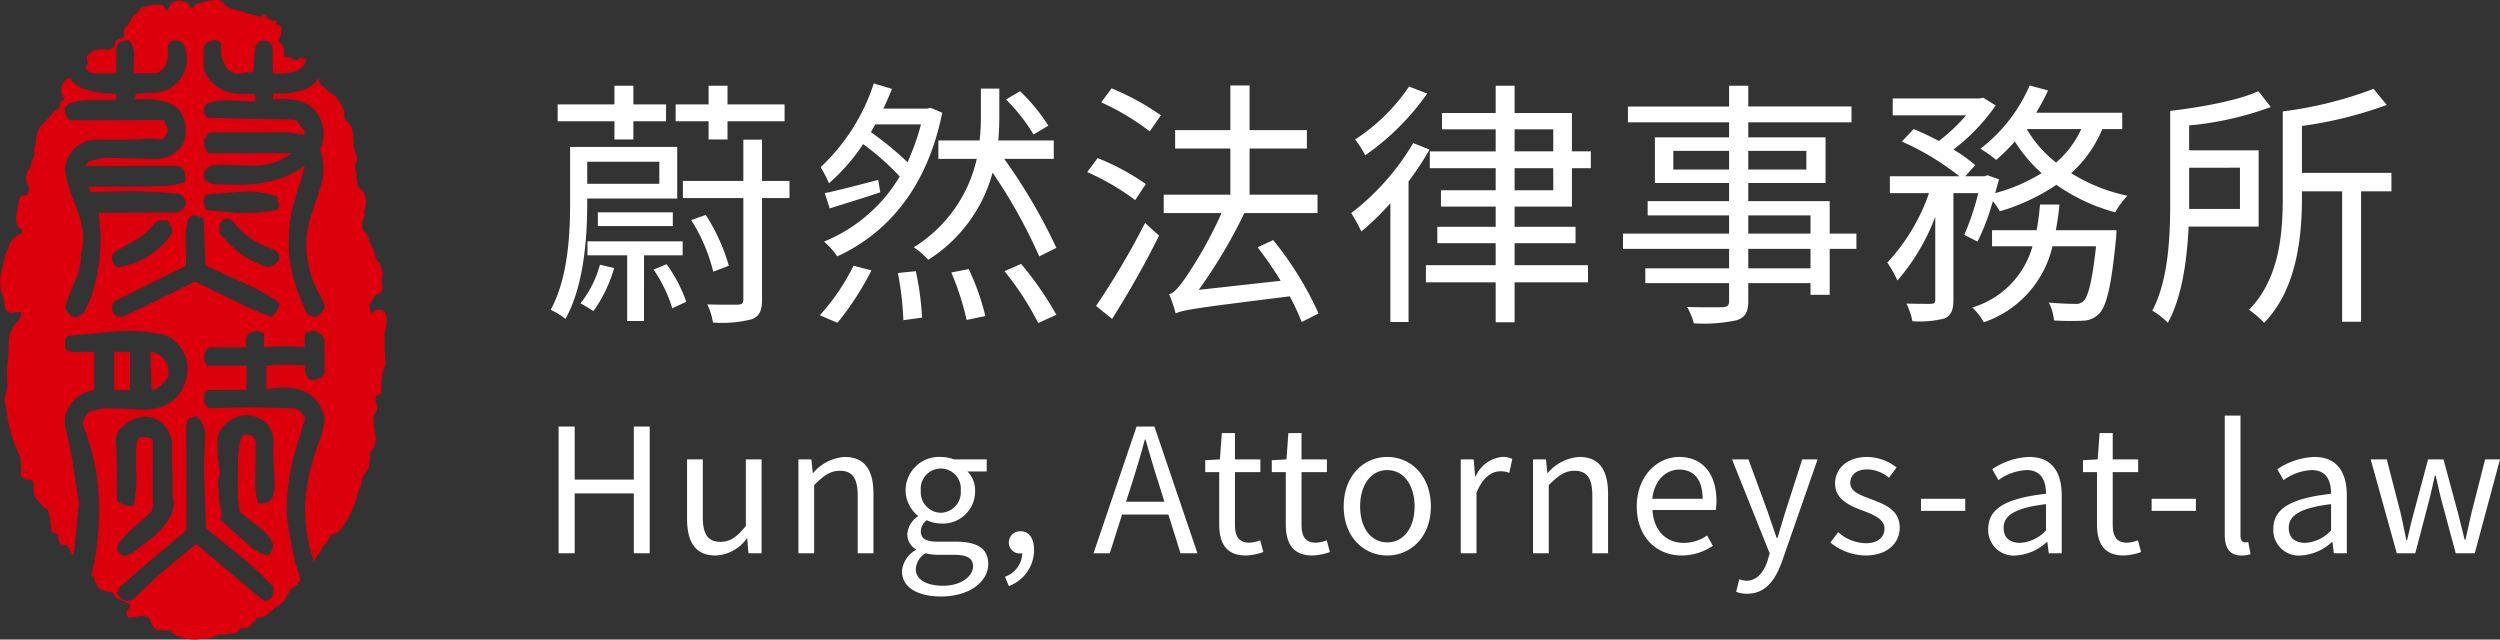
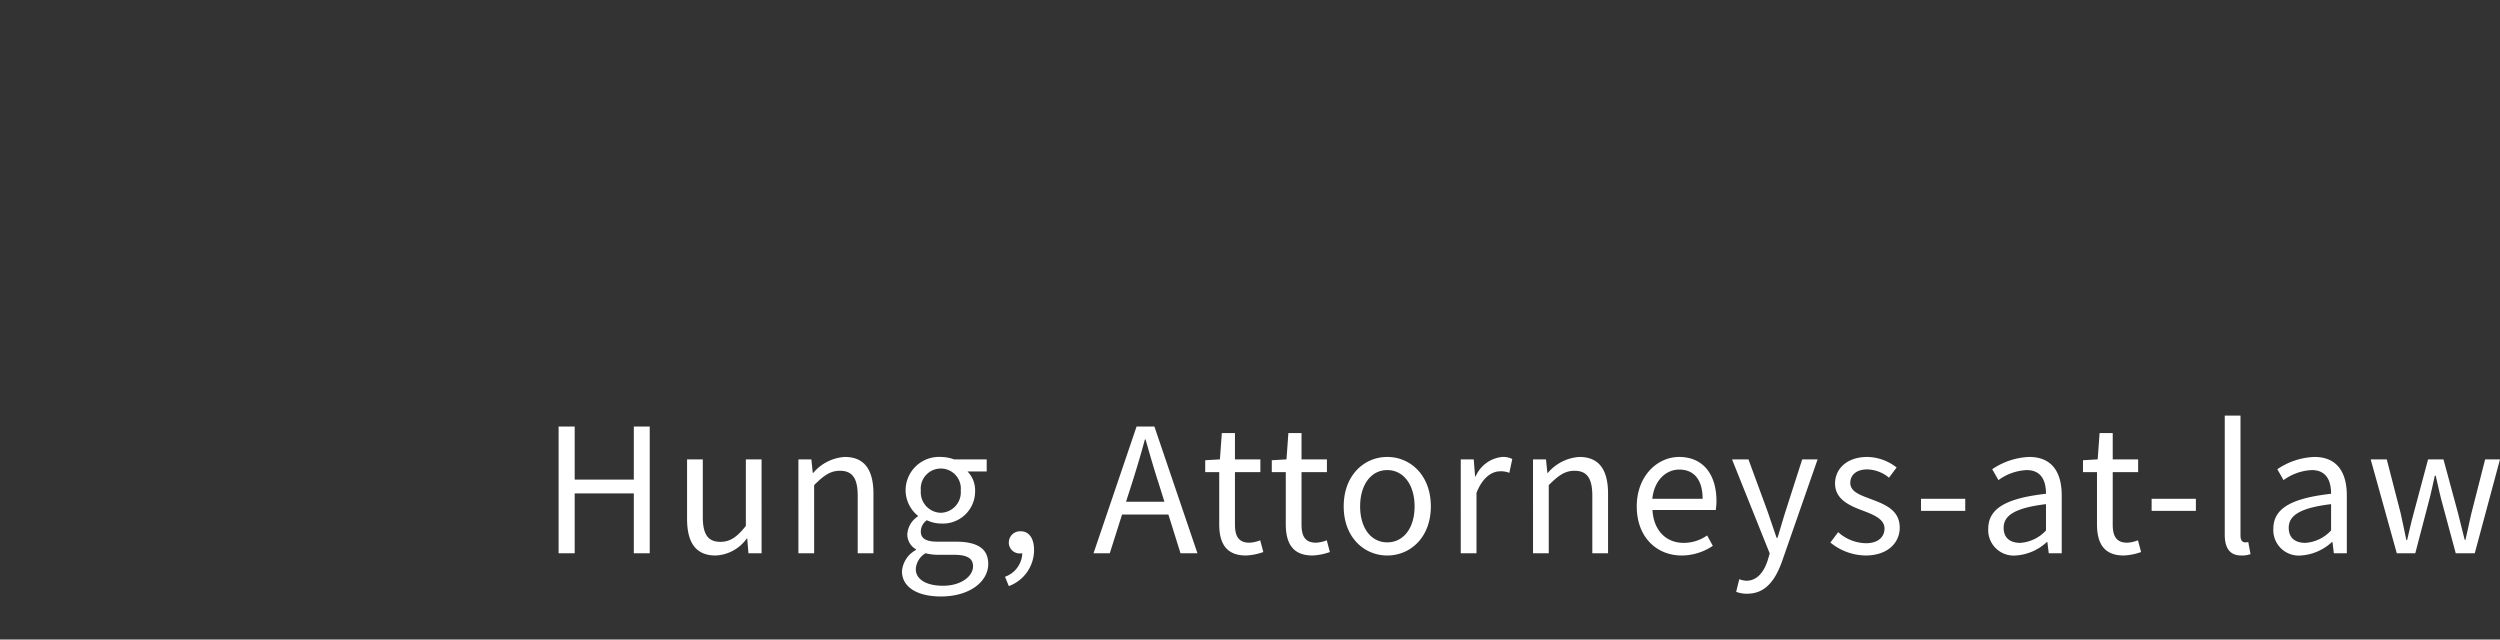
<svg xmlns="http://www.w3.org/2000/svg" width="289.2" height="73.978" viewBox="0 0 289.2 73.978">
  <rect x="0" y="0" width="289.2" height="73.978" fill="#333333" stroke="none" />
  <defs>
    <clipPath id="clip-path">
-       <rect id="Rectangle_3" data-name="Rectangle 3" width="44.727" height="73.978" fill="none" />
-     </clipPath>
+       </clipPath>
  </defs>
  <g id="Group_74" data-name="Group 74" transform="translate(-326.38 -394)">
    <g id="Group_5" data-name="Group 5" transform="translate(326.38 394)">
      <g id="Group_1" data-name="Group 1" clip-path="url(#clip-path)">
-         <path id="Path_1" data-name="Path 1" d="M10.9,40.7c0,1.485,0,2.951,0,4.418-.284.074-.572.136-.85.226a3.922,3.922,0,0,0-2.124,1.819,2.937,2.937,0,0,0-.341,2.325c.453,1.819.763,3.665,1.044,5.516.154,1.011.321,2.021.466,3.034a2.845,2.845,0,0,1-.016.672q-.243,2.479-.5,4.957c-.021.208-.063.414-.1.621l-.05.011c-.124-.242-.24-.489-.375-.725a1.586,1.586,0,0,0-.313-.439A.682.682,0,0,0,7.331,63c-.318,0-.361.01-.471-.273a1.682,1.682,0,0,1-.108-.544c-.01-.319-.052-.427-.358-.5-.413-.1-.48-.3-.5-.692A7.693,7.693,0,0,0,5.682,59.5c-.011-.043-.012-.089-.023-.132-.057-.228-.088-.441-.375-.553-.2-.08-.355-.305-.516-.478a6.842,6.842,0,0,1-.577-.671,1.644,1.644,0,0,1-.307-1.122,1.491,1.491,0,0,0-.072-.835.377.377,0,0,0-.378-.238c-.11,0-.219.005-.329,0s-.212.026-.259-.107c0-.014-.029-.023-.046-.031-.1-.042-.25-.06-.276-.128a1.907,1.907,0,0,1-.11-.573c-.012-.24.019-.482.02-.723,0-.18-.04-.362-.023-.539a1.528,1.528,0,0,0-.206-.76c-.144-.342-.277-.688-.417-1.032-.1-.246-.218-.486-.3-.737-.1-.307-.19-.621-.273-.936q-.149-.565-.275-1.136c-.029-.129-.015-.267-.034-.4C.888,48.285.84,48.2.829,48.106c-.02-.171-.01-.345-.038-.514C.75,47.344.69,47.1.63,46.854a2.652,2.652,0,0,1,.116-1.57,3.364,3.364,0,0,0,.072-1.266A17.055,17.055,0,0,1,.913,41.6c.09-.7.067-1.395.112-2.091a3.67,3.67,0,0,1,.585-1.869,3.206,3.206,0,0,1,.374-.4,1.63,1.63,0,0,0,.471-.985c.02-.182-.028-.223-.2-.192-.27.048-.54.1-.812.13a.822.822,0,0,1-.882-.7,1.324,1.324,0,0,1-.046-.539c.019-.121-.072-.259-.112-.39a5.726,5.726,0,0,1-.2-.692,4.812,4.812,0,0,1-.175-1.5c.045-.322.075-.648.138-.967.083-.42.192-.835.293-1.25.059-.242.11-.488.192-.722s.2-.465.305-.7a.91.91,0,0,0,.072-.217,1.412,1.412,0,0,1,.435-.791c.161-.16.327-.318.5-.464a.98.98,0,0,1,.245-.107,1.053,1.053,0,0,0,.225-.1.341.341,0,0,0-.049-.591.72.72,0,0,1-.445-.582,3.052,3.052,0,0,1-.113-.6,6.623,6.623,0,0,1,.143-.82c.077-.44.153-.88.222-1.322s.227-.567.679-.539c.229.014.3-.035.364-.255a2.031,2.031,0,0,0,.1-.309.847.847,0,0,0-.087-.611,1.582,1.582,0,0,1,0-1.7,1.876,1.876,0,0,0,.389-.951.848.848,0,0,1,.207-.449,1.028,1.028,0,0,0,.131-.716,1.213,1.213,0,0,1,.109-.766.3.3,0,0,0,.026-.132c.029-.292.047-.585.09-.875.023-.155.112-.3.128-.457A1.845,1.845,0,0,1,5,14.306c.431-.445.826-.923,1.251-1.374A1.839,1.839,0,0,1,6.7,12.6a.3.3,0,0,0,.2-.332.587.587,0,0,1,.31-.63.263.263,0,0,0,.109-.423,1.373,1.373,0,0,1-.192-1.1,1.628,1.628,0,0,1,.582-.982.343.343,0,0,1,.475.028A3.443,3.443,0,0,0,10.042,10.4a10.21,10.21,0,0,0,2.835.426c.186.005.37.029.569.045v.641c-.164.014-.328.037-.493.039-.979.016-1.959.017-2.937.043a5.707,5.707,0,0,0-2,.4,1.96,1.96,0,0,0-.466.357.183.183,0,0,0-.046.123,1.56,1.56,0,0,0,.533,1.383.431.431,0,0,0,.253.055q5.18-.007,10.36-.026a.376.376,0,0,1,.426.278c.075.211.2.406.282.614a.5.5,0,0,1,.04.277,1.737,1.737,0,0,1-.576,1.022.22.22,0,0,1-.15.06,10.764,10.764,0,0,0-2.562-.031c-.875.042-1.751.045-2.627.052-.766.005-1.534.01-2.3-.018a3.731,3.731,0,0,0-3.642,3.088,4.11,4.11,0,0,0,.134,1.316,20.125,20.125,0,0,0,1.067,3.24A11.6,11.6,0,0,1,9.557,26.7,6.614,6.614,0,0,1,9.4,29.247a.7.7,0,0,0-.044.226,6.594,6.594,0,0,1-.634,2.917c-.33.8-.651,1.61-.957,2.422a4.6,4.6,0,0,0-.2.823.377.377,0,0,0,.083.271c.183.216.384.416.58.622a.8.8,0,0,0,.818.1c.236-.156.466-.322.693-.491A.317.317,0,0,0,9.826,36a2.746,2.746,0,0,1,.256-.658,4.106,4.106,0,0,0,.536-1.228,20.451,20.451,0,0,0,1-6.672c-.013-.931-.128-1.861-.2-2.817.044,0,.123-.013.2-.013q4.291-.009,8.582-.018a1.257,1.257,0,0,0,1.14-.636,1.34,1.34,0,0,0,.1-.845c-.005-.079-.117-.146-.167-.226a1.257,1.257,0,0,0-1.056-.51,54.079,54.079,0,0,0-7.7-.2c-.612.011-1.224.018-1.836.033a.241.241,0,0,1-.247-.139c-.082-.15-.178-.292-.293-.478h.869c1.83,0,3.66.008,5.49-.013,1.119-.013,2.241-.042,3.356-.13a7.773,7.773,0,0,0,1.428-.377.22.22,0,0,0,.17-.264c-.037-.331-.057-.665-.114-.993a.594.594,0,0,0-.4-.453,2.412,2.412,0,0,0-.918-.188q-4.939.013-9.877.018H9.887a.579.579,0,0,1,.336-.459,6.759,6.759,0,0,1,2.759-.471c.837.014,1.675.078,2.511.065.779-.013,1.551.085,2.326.092a3.847,3.847,0,0,0,3.108-1.409,2.488,2.488,0,0,0,.522-1.432,4.415,4.415,0,0,0-.325-2.193,2.721,2.721,0,0,0-1.675-1.474,6.977,6.977,0,0,0-2.708-.438c-.391.019-.783,0-1.206,0a5.677,5.677,0,0,1,.178-.546c.022-.05.124-.086.192-.092.41-.034.821-.057,1.232-.085a7.918,7.918,0,0,0,1.383-.105,3.879,3.879,0,0,0,2.942-2.7,3.931,3.931,0,0,0-.247-2.89.345.345,0,0,0-.018-.034,1.328,1.328,0,0,0-1.347-.272.893.893,0,0,0-.446.937,5.664,5.664,0,0,1-.043,1.27A2.13,2.13,0,0,1,18.5,8.311a.81.81,0,0,1-.519.168c-.754-.009-1.508,0-2.261,0h-.269c0-.244-.006-.472,0-.7.016-.515.057-1.03.052-1.544a2.48,2.48,0,0,0-.452-1.414.313.313,0,0,0-.388-.161c-.287.091-.577.176-.864.266a.129.129,0,0,0-.074.057,1.819,1.819,0,0,0-.276.77c.009.831,0,1.662,0,2.493,0,.07,0,.141,0,.231-.081,0-.149.009-.218.01-.786,0-1.574.035-2.357-.007a1.413,1.413,0,0,1-1.052-.7.528.528,0,0,0,.288-.653,2.57,2.57,0,0,1-.057-.322.507.507,0,0,1,.291-.567,3.358,3.358,0,0,0,.472-.384c.029-.024.067-.058.1-.055.457.039.894-.2,1.366-.061a.911.911,0,0,0,1.034-.7.606.606,0,0,1,.516-.549c.1-.023.2-.046.3-.066.195-.039.274-.149.223-.341a.929.929,0,0,1,.094-.8c.08-.118.19-.216.276-.331a1.913,1.913,0,0,0,.317-.472,1.668,1.668,0,0,1,.727-.885A.484.484,0,0,0,16,1.338c.063-.333.32-.411.58-.492.214-.067.44-.1.645-.187a3.616,3.616,0,0,1,1.363-.1.454.454,0,0,1,.448.328c.041.119.1.3.255.271.089-.014.168-.156.23-.253.1-.151.173-.315.264-.469a.305.305,0,0,1,.115-.125A1.386,1.386,0,0,1,21.021.137a2.986,2.986,0,0,0,.356.075.812.812,0,0,1,.589.467c.11.25.255.33.415.2a.291.291,0,0,0,.1-.175c.017-.187.151-.249.293-.282.632-.144,1.262-.3,1.9-.4a1.706,1.706,0,0,1,.843.089c.2.078.348.311.522.472a1.588,1.588,0,0,0,.879.46,5.224,5.224,0,0,1,.83.21c.3.092.589.219.89.306.346.1.7.174,1.049.255.173.04.348.074.524.1a.162.162,0,0,0,.133-.056c.056-.091.11-.19.231-.137a.65.65,0,0,1,.269.193.9.9,0,0,0,.587.461,2.252,2.252,0,0,0,.366.008c.044,0,.089-.026.13-.019s.127.028.144.064-.019.112-.055.144a.215.215,0,0,0-.051.317.462.462,0,0,1,.6.452,2.133,2.133,0,0,1-.271,1.18c-.123.223-.077.248.1.436a1.174,1.174,0,0,1,.452.913c-.014.147,0,.3-.007.444a.218.218,0,0,0,.2.253c.2.035.394.061.589.1a.41.41,0,0,1,.192.106.553.553,0,0,0,.805.012.332.332,0,0,1,.285-.07.479.479,0,0,0,.391.052c.036-.013.086.013.148.024A1.93,1.93,0,0,1,34.25,8.2a5.047,5.047,0,0,1-1.569.292c-.366.013-.732,0-1.132,0V8.229c0-.844,0-1.688-.007-2.532a.948.948,0,0,0-.945-.979,1.056,1.056,0,0,0-1.092.937c-.07.828-.136,1.656-.2,2.484a.289.289,0,0,1-.059.188c-.4.048-.81.083-1.212.145a1.777,1.777,0,0,1-2.042-1.018,3.645,3.645,0,0,1-.429-2.181.425.425,0,0,0-.265-.5.848.848,0,0,0-.752-.057c-.192.073-.393.121-.589.184-.041.013-.1.029-.113.061a2.255,2.255,0,0,0-.271.708c-.035.739-.014,1.481-.006,2.222a.775.775,0,0,0,.077.313,4.336,4.336,0,0,0,3.373,2.587,9,9,0,0,0,1.982.078c.167-.01.334,0,.519,0v.859c-.17,0-.347.006-.523,0-1.055-.043-2.109-.114-3.164-.126a4.635,4.635,0,0,0-1.855.411.625.625,0,0,0-.4.614c.036.169.042.346.088.512a.573.573,0,0,0,.6.476c1.4.045,2.807.094,4.21.123,1.591.033,3.182.046,4.773.07a3.276,3.276,0,0,0,.462.024.83.83,0,0,1,.877.471,4.4,4.4,0,0,0,.5.661.7.7,0,0,1,.135.621c-.266-.034-.528-.049-.782-.1a9.233,9.233,0,0,0-1.956-.179c-2.7.016-5.4.017-8.1.018a.365.365,0,0,0-.371.211,3.409,3.409,0,0,1-.288.457.676.676,0,0,0-.134.526A1.848,1.848,0,0,0,24,17.573a.46.46,0,0,0,.37.161q2.445-.012,4.89-.016,2.185,0,4.368-.006c.023,0,.046,0,.069,0l.021.048c-.3.186-.6.382-.913.555a7.119,7.119,0,0,1-3.646.838c-1.153-.018-2.305-.064-3.458-.082a9.093,9.093,0,0,0-1.079.064,1.222,1.222,0,0,0-1.051,1.193.678.678,0,0,0,.3.585,1.83,1.83,0,0,0,1.261.4c.837-.01,1.674.073,2.511.056a15.227,15.227,0,0,0,4.7-.685,12.041,12.041,0,0,0,2.7-1.363l.208-.136c-.065.267-.108.485-.171.7-.357,1.2-.731,2.386-1.078,3.585a14.115,14.115,0,0,0-.571,3.457,16.859,16.859,0,0,0,.06,2.913,18.85,18.85,0,0,0,1.275,4.718c.231.552.475,1.1.722,1.643a.529.529,0,0,0,.188.2,1.2,1.2,0,0,0,.889.235.5.5,0,0,0,.249-.117c.182-.173.348-.362.52-.545a.887.887,0,0,0,.1-1.023c-.39-.731-.8-1.455-1.129-2.215a12.485,12.485,0,0,1-.867-4.211,10.834,10.834,0,0,1,.691-4c.31-.968.662-1.923.956-2.9a6.737,6.737,0,0,0,.3-2.823,7.884,7.884,0,0,0-.289-1.255A.6.6,0,0,1,37.1,17.1a4.146,4.146,0,0,0-.064-3.376,3.484,3.484,0,0,0-2.623-2.089,8.1,8.1,0,0,0-2.3-.173c-.178.012-.358,0-.55,0v-.621c.286-.015.573-.046.86-.043a9.629,9.629,0,0,0,2.257-.27,3.418,3.418,0,0,0,2.074-1.345c.023-.031.045-.062.071-.091.007-.008.023-.008.056-.018.031.157.072.311.089.467a.493.493,0,0,0,.363.428.63.63,0,0,1,.188.14,2.8,2.8,0,0,0,.809.7,1.877,1.877,0,0,1,.711.659,4.39,4.39,0,0,1,.6.908,1.951,1.951,0,0,1,.18,1.053.621.621,0,0,0,.27.581,1.894,1.894,0,0,1,.732,1.4c.031.449.052.9.087,1.347.017.215.057.429.09.643a.227.227,0,0,0,.041.107,1.375,1.375,0,0,1,.19,1.25c-.015.072-.118.127-.127.2a1.932,1.932,0,0,0-.007.511c.032.217.116.427.147.644.021.146-.03.3-.017.448.019.213.082.422.1.635a.777.777,0,0,0,.369.624,1.836,1.836,0,0,1,.6,1.16,2.17,2.17,0,0,1-.043,1.009.884.884,0,0,1-.057.159.657.657,0,0,0-.066.5.752.752,0,0,1-.057.557,1.858,1.858,0,0,0-.047,1.446.563.563,0,0,0,.193.255,1.194,1.194,0,0,1,.436.746A3.841,3.841,0,0,0,43.1,28.67a1.763,1.763,0,0,1,.288.868.827.827,0,0,0,.206.54A2.277,2.277,0,0,1,44.15,31.2c.023.11.078.213.1.323a1.031,1.031,0,0,1-.045.546,1.748,1.748,0,0,0,.006.836,1.146,1.146,0,0,1-.138.919c-.035.054-.1.125-.151.128-.465.032-.623.41-.833.725-.117.175-.214.364-.318.548a.313.313,0,0,0-.059.138,1.419,1.419,0,0,0,.361.827.2.2,0,0,0,.153-.052.537.537,0,0,1,.612-.311c.142.014.319-.027.42.043a1.063,1.063,0,0,1,.455.826,5.7,5.7,0,0,1-.027,1.021c-.035.288-.148.565-.2.851a2.41,2.41,0,0,0,0,.454c0,.1,0,.2,0,.3,0,.163,0,.327,0,.49,0,.049.046.107.03.144a1.724,1.724,0,0,0,.02.833c.034.467.032.936.065,1.4.015.216-.17.317-.225.488a1.779,1.779,0,0,0-.081.252c-.075.481-.148.962-.212,1.445a2.144,2.144,0,0,0,.007.383c.01.179.038.358.032.536-.009.268-.048.294-.311.364a.439.439,0,0,0-.357.362,1.2,1.2,0,0,0,.1.714.885.885,0,0,1-.046.9c-.03.046-.105.067-.125.114a1.651,1.651,0,0,0-.165.477,7.643,7.643,0,0,0,.222,2.118,3.475,3.475,0,0,1-.036.9,1.438,1.438,0,0,1-.395.791,1.384,1.384,0,0,0-.2.8,7.641,7.641,0,0,1-.2,1.3,3.483,3.483,0,0,1-.447.763,1.64,1.64,0,0,0-.348.9,1.444,1.444,0,0,1-.176.639,5.886,5.886,0,0,0-.441,1.43,5.378,5.378,0,0,1-.4.968c-.12.276-.239.552-.371.822-.1.213-.222.42-.343.623a6.155,6.155,0,0,1-.409.633,7.8,7.8,0,0,1-.657.744.53.53,0,0,1-.317.071c-.173.009-.316.024-.411.212a5.087,5.087,0,0,1-.938,1.269.733.733,0,0,0-.117.227,1.478,1.478,0,0,1-.083.214c-.175.267-.364.526-.536.8-.1.16-.181.334-.3.555-.13-.417-.256-.779-.354-1.149a19.538,19.538,0,0,1-.652-5.7,23.887,23.887,0,0,1,.647-4.054,34.674,34.674,0,0,1,1.163-3.554,13.2,13.2,0,0,0,.4-1.685,2.692,2.692,0,0,0-.31-1.53,3.945,3.945,0,0,0-2.935-2.351,6.92,6.92,0,0,0-3.155.026c-.088.019-.177.034-.265.051a.147.147,0,0,1-.034-.006V42.307a25.294,25.294,0,0,1,4.441-.024,2.537,2.537,0,0,0,.223,1.195.686.686,0,0,0,.639.475,1.617,1.617,0,0,0,1.112-.378.575.575,0,0,0,.311-.562c-.017-1.224-.005-2.448-.016-3.672a.626.626,0,0,0-.141-.356,2.219,2.219,0,0,0-.8-.655.571.571,0,0,0-.425-.046c-.264.079-.533.15-.791.246a.26.26,0,0,0-.12.2c-.011.463-.006.926-.006,1.424a27.965,27.965,0,0,0-4.71.019c0-.428,0-.831,0-1.235s0-.4-.377-.53a1.5,1.5,0,0,0-1.287.12.983.983,0,0,0-.421.868c-.009.249.022.5.037.78H28.11c-1.231,0-2.461.009-3.692,0a.5.5,0,0,0-.424.2,1.426,1.426,0,0,0-.384,1.117,2.619,2.619,0,0,0,.265.731c.024.052.156.077.238.077,1.231,0,2.461,0,3.692-.006h.709v2.808h-.2l-3.924.005a.685.685,0,0,0-.778.766,1.071,1.071,0,0,1,0,.154,1.062,1.062,0,0,0,.427,1.06.546.546,0,0,0,.392.145c1.487-.041,2.975-.1,4.462-.1,1.688,0,3.375.062,5.063.1A1.688,1.688,0,0,1,35.239,48.3a.866.866,0,0,1-.039.393c-.406,1.382-.853,2.753-1.22,4.145a22.126,22.126,0,0,0-.747,4.487,15.9,15.9,0,0,0,0,2.721c.171,1.415.447,2.821.74,4.217.175.834.461,1.645.71,2.463a.958.958,0,0,1-.465,1.027,5.736,5.736,0,0,0-.664.479.126.126,0,0,0-.032.048c-.157.32-.308.644-.475.958a1.31,1.31,0,0,1-.239.293q-.3.3-.609.585a.507.507,0,0,1-.2.113c-.3.084-.466.339-.689.527-.4.337-.77.78-1.4.657-.187-.037-.272.046-.31.227s-.055.377-.327.318c-.021,0-.056.027-.076.049a.239.239,0,0,0-.045.085c-.158.5-.553.578-.99.535-.257-.026-.43.054-.495.287-.079.283-.323.3-.52.326a7.672,7.672,0,0,0-.886.144,2.461,2.461,0,0,1-.807.008.651.651,0,0,0-.406.125,3.816,3.816,0,0,1-.516.223c-.139.048-.288.064-.43.1-.11.031-.213.1-.321-.007-.02-.019-.075-.012-.111,0-.136.028-.269.073-.406.088a6.727,6.727,0,0,1-.809.058,5.859,5.859,0,0,1-.718-.08,5.35,5.35,0,0,1-.543-.092,3.492,3.492,0,0,1-.41-.148,1.5,1.5,0,0,0-.358-.136.6.6,0,0,1-.452-.319.6.6,0,0,0-.581-.3c-.314.017-.629.009-.943.019a.793.793,0,0,1-.459-.159c-.272-.169-.368-.456-.532-.695-.061-.088-.044-.227-.072-.341a.32.32,0,0,0-.08-.175,1.076,1.076,0,0,0-.669-.263.664.664,0,0,1-.177-.051.307.307,0,0,0-.127-.027c-.174.034-.344.085-.518.114a6.992,6.992,0,0,1-.78.1c-.211.01-.307-.1-.359-.3a.606.606,0,0,1,.2-.689c.246-.2.216-.456-.07-.624s-.564-.293-.851-.429a1.388,1.388,0,0,0-.438-.178c-.1-.013-.188-.19-.268-.3a2.6,2.6,0,0,0-.185-.313.4.4,0,0,0-.265-.121,1.469,1.469,0,0,1-.779-.148.143.143,0,0,0-.053-.023c-.5-.044-.68-.435-.857-.814a2.958,2.958,0,0,1-.186-.6c-.024-.105-.047-.167-.164-.2-.144-.04-.222-.119-.169-.312a24.258,24.258,0,0,0,.718-4.121,31.726,31.726,0,0,0,.14-4.168,25.827,25.827,0,0,0-1.211-7.133c-.188-.575-.393-1.144-.6-1.711a.8.8,0,0,1,.027-.618,8.074,8.074,0,0,1,.378-.76.417.417,0,0,1,.2-.141,5.612,5.612,0,0,1,2.325-.5c.984.008,1.969.075,2.952.129a8.538,8.538,0,0,0,2.708-.163,4.288,4.288,0,0,0,3.323-3.5,4.164,4.164,0,0,0-.16-2.615,4.442,4.442,0,0,0-1.949-2.175,3.641,3.641,0,0,0-.981-.269,17.85,17.85,0,0,0-5.133-.283c-1.5.129-3,.281-4.5.423-.282.027-.565.045-.847.076a.55.55,0,0,0-.436.488c0,.3-.011.593.006.889a.362.362,0,0,0,.14.239,1.5,1.5,0,0,0,.966.25c.689-.024,1.379-.011,2.068-.012.051,0,.1.006.178.011M22.705,62.929l.8.671,3.348,2.83c1.121.947,2.255,1.88,3.359,2.846a.808.808,0,0,0,1.289-.324,4.51,4.51,0,0,0,.125-.8c.025-.245-.02-.465-.3-.555-.043-.014-.075-.069-.109-.107a28.61,28.61,0,0,0-3.361-3.1c-1.271-1.029-2.53-2.071-3.8-3.1a.574.574,0,0,1-.224-.475c-.065-1.893-.158-3.784-.214-5.677-.025-.861,0-1.724.028-2.586.02-.726.1-1.452.1-2.177a3.065,3.065,0,0,0-.881-2.107.272.272,0,0,0-.342-.075c-.185.075-.376.134-.563.2-.047.017-.112.038-.129.075a1.93,1.93,0,0,0-.287.786q.02,5.954.029,11.907a.351.351,0,0,1-.143.308c-1.529,1.271-3.059,2.542-4.575,3.828-.913.774-1.8,1.579-2.707,2.362a1.741,1.741,0,0,0-.506.664c-.111.271-.11.371.086.587.052.057.12.1.172.155A1.19,1.19,0,0,0,15,69.492a.648.648,0,0,0,.406-.17c.873-.839,1.735-1.691,2.639-2.495.986-.876,2.012-1.707,3.024-2.554.537-.449,1.082-.89,1.635-1.345m-6.969-8.8c0-.528-.01-1.057,0-1.585.011-.463.029-.928.08-1.387a.692.692,0,0,1,.7-.6,2.3,2.3,0,0,1,.941.163.255.255,0,0,1,.208.283c0,2.5-.006,5,.013,7.5a1.083,1.083,0,0,1-.33.841c-.032.032-.06.068-.094.1-.621.551-1.237,1.106-1.865,1.649a7.961,7.961,0,0,0-1.613,1.757.793.793,0,0,0,.126,1.206.206.206,0,0,1,.027.028.493.493,0,0,0,.526.193,2.4,2.4,0,0,0,1.211-.56c.439-.336.85-.709,1.3-1.027a9.324,9.324,0,0,0,2.518-2.555,3.408,3.408,0,0,0,.492-2.767.876.876,0,0,1-.012-.21c0-.779.029-1.558.005-2.336a31.522,31.522,0,0,1-.058-3.3,2.1,2.1,0,0,0-.073-.7,3.737,3.737,0,0,0-1.089-1.9,3.114,3.114,0,0,0-2.782-.609,4.051,4.051,0,0,0-1.761,1.033,2.023,2.023,0,0,0-.8,1.766c.043.745.074,1.492.085,2.239.021,1.456.026,2.912.033,4.367a.341.341,0,0,0,.147.332,2.439,2.439,0,0,0,1.707.462.247.247,0,0,0,.164-.161c.053-.387.078-.779.127-1.167a16.166,16.166,0,0,0,.069-3.048m13.838-.258h-.038c0,.888-.031,1.778.012,2.665a11.244,11.244,0,0,0,.263,1.5.216.216,0,0,0,.246.189,2.358,2.358,0,0,0,1.156-.257.407.407,0,0,0,.166-.173,3.788,3.788,0,0,0,.4-1.639c-.006-.848-.085-1.7-.124-2.543-.027-.6-.071-1.209-.045-1.811a4.778,4.778,0,0,0-.017-1.171,2.921,2.921,0,0,0-.856-1.756,3.3,3.3,0,0,0-3.361-.648,3.847,3.847,0,0,0-1.908,1.625,1.37,1.37,0,0,0-.285.641,17.909,17.909,0,0,0,.162,3.583,2.215,2.215,0,0,1-.078,1.3,1.318,1.318,0,0,0-.046.542c.009.257.048.513.066.769a10.443,10.443,0,0,0,.281,2.353.947.947,0,0,1-.076.871c-.068.1-.038.182.058.265.428.371.848.752,1.27,1.129.715.638,1.418,1.293,2.151,1.911a4.468,4.468,0,0,0,1.9,1,.389.389,0,0,0,.267-.077c.279-.195.283-.532.4-.812a.693.693,0,0,0-.048-.625A4.771,4.771,0,0,0,30.2,61.175c-.735-.6-1.484-1.173-2.225-1.762a.657.657,0,0,1-.318-.461c-.042-.69-.162-1.375-.16-2.067,0-1.05.022-2.1.026-3.15a11.632,11.632,0,0,1,.361-3.04.552.552,0,0,1,.437-.405.982.982,0,0,1,1.057.411.765.765,0,0,1,.2.562c-.013.87-.005,1.74-.005,2.61m-16.6-18.343a2.787,2.787,0,0,0,.03.4.986.986,0,0,0,1.288.674c1.2-.556,2.4-1.132,3.586-1.715q2.123-1.042,4.231-2.113a.745.745,0,0,1,.972.052.178.178,0,0,0,.05.029q1.337.649,2.674,1.3c1.1.532,2.193,1.084,3.307,1.586.726.327,1.484.581,2.227.869a.2.2,0,0,0,.281-.108c.071-.135.183-.248.264-.379.151-.244.306-.487.434-.744.068-.136.086-.3-.137-.341a.1.1,0,0,1-.063-.066c-.032-.186-.191-.248-.323-.333A34.788,34.788,0,0,0,27.029,32.2c-1.031-.452-2.05-.931-3.076-1.393a.262.262,0,0,1-.175-.261c-.03-.733-.072-1.466-.1-2.2q-.064-1.466-.119-2.933a.229.229,0,0,0-.177-.241c-.2-.064-.4-.142-.6-.208a.807.807,0,0,0-1.068.585,8.232,8.232,0,0,0-.245,2.027c.008.96.032,1.919.063,2.879a.358.358,0,0,1-.231.4q-3.918,1.939-7.828,3.894c-.319.159-.561.374-.487.783M28.017,24.672c0-.017,0-.033,0-.05a19.491,19.491,0,0,0,3.861-.3.936.936,0,0,0,.439-.719.192.192,0,0,0-.039-.065.822.822,0,0,1-.195-.609.212.212,0,0,0-.173-.24c-.233-.07-.462-.157-.7-.224a11.652,11.652,0,0,0-4.178-.219c-.936.076-1.873.145-2.809.213a.634.634,0,0,0-.611.5,1.421,1.421,0,0,0-.026.572,4.084,4.084,0,0,0,.275.729c.016.037.1.06.15.064q2,.18,4,.353m-9.1.822a1.213,1.213,0,0,0-1.213.565,7.409,7.409,0,0,1-1,1.01,11.169,11.169,0,0,1-1.932,1.192c-.563.321-1.108.673-1.655,1.02a.342.342,0,0,0-.129.218,1.386,1.386,0,0,0,.445,1.291.312.312,0,0,0,.308.1,15.726,15.726,0,0,0,1.772-.448,9.583,9.583,0,0,0,4.324-3.337.382.382,0,0,0,.082-.19,1.046,1.046,0,0,0-.185-.838.841.841,0,0,1-.146-.226.513.513,0,0,0-.667-.361m6.488.966c0,.517-.007.523.137.682.315.349.627.7.958,1.034a10.234,10.234,0,0,0,4.321,2.672.4.4,0,0,0,.2.018,1.95,1.95,0,0,0,1.23-.761.4.4,0,0,0,.061-.275,3.439,3.439,0,0,0-.191-.606.459.459,0,0,0-.2-.227c-.379-.175-.769-.328-1.153-.493a8.825,8.825,0,0,1-3.833-2.925.862.862,0,0,0-1.17-.084,1.1,1.1,0,0,0-.36.965" transform="translate(0 0)" fill="#dc000c" fill-rule="evenodd" />
-         <rect id="Rectangle_2" data-name="Rectangle 2" width="1.838" height="4.433" transform="translate(13.202 40.696)" fill="#dc000c" />
-         <path id="Path_2" data-name="Path 2" d="M108.138,257.086l-.15-4.411a1.82,1.82,0,0,1,.92.286,2.534,2.534,0,0,1,.995,1.1,2.591,2.591,0,0,1,.153.881,1.418,1.418,0,0,1-.4,1.156,3.008,3.008,0,0,1-1.182.934,1.839,1.839,0,0,1-.2.054.93.93,0,0,1-.134,0" transform="translate(-90.593 -211.973)" fill="#dc000c" fill-rule="evenodd" />
-       </g>
+         </g>
    </g>
-     <path id="Path_337" data-name="Path 337" d="M19.35-18.87h2.19v-2.1h6.6v-1.95h-6.6v-2.16H19.35v2.16H15.54v1.95h3.81Zm-10.89,0h2.19v-2.1h3.78v-1.95H10.65v-2.16H8.46v2.16H1.89v1.95H8.46Zm5.19,2.58v2.55H5.31v-2.55ZM5.31-12.03H15.72V-18H3.33v6.48c0,3.63-.24,8.7-2.25,12.36A8.161,8.161,0,0,1,2.79,1.89C4.95-1.95,5.31-7.59,5.31-11.49Zm9.9,3.18v-1.59H6.54v1.59ZM6.78-4.38A12.314,12.314,0,0,1,4.53.09c.42.21,1.14.66,1.5.9a16.711,16.711,0,0,0,2.4-4.98Zm9.57-1.08V-7.08H5.34v1.62H9.93V2.13h1.95V-5.46ZM12.99-3.81A16.4,16.4,0,0,1,15.15.66l1.62-.75a16.933,16.933,0,0,0-2.28-4.35ZM28.71-14.07H25.53v-4.77H23.37v4.77H16.38v1.98h6.99V-.36c0,.45-.15.57-.6.6-.42,0-1.92.03-3.57-.03a7.681,7.681,0,0,1,.66,2.1,13.834,13.834,0,0,0,4.53-.39c.84-.36,1.14-.96,1.14-2.28V-12.09h3.18ZM21.69-4.26a21.915,21.915,0,0,0-2.67-5.88l-1.68.6a20.084,20.084,0,0,1,2.55,5.97Zm36.96-16.2a20.823,20.823,0,0,0-3.27-3.99l-1.62.96a20.95,20.95,0,0,1,3.18,4.05ZM34.26,2.34a33.981,33.981,0,0,0,3.93-6.06l-2.07-.54a25.305,25.305,0,0,1-3.9,5.73Zm9.66-22.95a27.721,27.721,0,0,1-1.56,4.38,35.852,35.852,0,0,0-4.23-3.48c.15-.3.33-.6.51-.9Zm1.11-1.92-.39.09H39.57c.36-.75.69-1.53.99-2.28l-2.1-.63a22.97,22.97,0,0,1-6.15,9.69,13.606,13.606,0,0,1,.96,1.86,22.255,22.255,0,0,0,3.96-4.53,29.525,29.525,0,0,1,4.23,3.75A18.2,18.2,0,0,1,32.7-7.05a8.234,8.234,0,0,1,1.53,1.71c5.73-2.64,10.38-7.83,12.15-16.62Zm-6.06,8.34c-2.31.6-4.56,1.2-6.18,1.53l.57,1.77c1.8-.57,3.78-1.17,5.85-1.86ZM41.25-3.42a35.5,35.5,0,0,1,.63,5.46l2.16-.3a32.026,32.026,0,0,0-.72-5.37ZM59.58-6.33a63.982,63.982,0,0,0-6.03-10.29h5.73v-2.13H52.86c.09-.93.12-1.86.12-2.73v-3.27H50.85v3.27a22,22,0,0,1-.15,2.73H45.93v2.13h4.44A16.231,16.231,0,0,1,43.08-6.39a8.975,8.975,0,0,1,1.68,1.44A17.162,17.162,0,0,0,52.2-15.03a59.969,59.969,0,0,1,5.4,9.69ZM47.43-3.48A31.956,31.956,0,0,1,49.2,2.01l2.16-.45a27.007,27.007,0,0,0-1.92-5.43Zm6.15-.15a33.618,33.618,0,0,1,3.9,6l2.1-.96A38.131,38.131,0,0,0,55.5-4.47ZM69.93-13.71a26.9,26.9,0,0,0-5.58-3l-1.2,1.62a27.93,27.93,0,0,1,5.55,3.24Zm-3.9,15.6a108.834,108.834,0,0,0,5.43-9.63L69.84-9.21A89.518,89.518,0,0,1,64.17.39ZM64.77-23.16a28.255,28.255,0,0,1,5.61,3.36l1.29-1.86a29.457,29.457,0,0,0-5.7-3.12ZM89.91,1.26a38.486,38.486,0,0,0-5.25-8.49l-1.8.84a41.818,41.818,0,0,1,2.67,3.87L76.05-1.47a59.835,59.835,0,0,0,5.28-8.88h8.46v-2.13H81.93v-5.34h6.63v-2.13H81.93v-5.16H79.71v5.16H73.32v2.13h6.39v5.34H72v2.13h6.69a49.729,49.729,0,0,1-4.14,7.44c-.75,1.08-1.35,1.8-1.92,1.95a16.145,16.145,0,0,1,.75,2.22c.81-.39,2.07-.6,13.2-1.98a27.113,27.113,0,0,1,1.38,2.97Zm10.47-26.25a21.7,21.7,0,0,1-6.24,6.12,11.811,11.811,0,0,1,1.17,1.83,28.956,28.956,0,0,0,7.17-7.14Zm.48,6.54a28.322,28.322,0,0,1-7.17,8.1,19.182,19.182,0,0,1,1.17,2.13,31.076,31.076,0,0,0,3.36-3.27V2.25h2.1V-14.01a33.939,33.939,0,0,0,2.43-3.69Zm11.73,2.91h4.47v2.55h-4.47Zm0-4.5h4.47v2.55h-4.47Zm6.63,8.94v-4.44h2.19v-1.95h-2.19v-4.44h-6.63v-3.15H110.4v3.15h-6.21v1.89h6.21v2.55h-7.62v1.95h7.62v2.55h-6.33v1.89h6.33v2.34h-6.75v1.89h6.75v2.55h-8.07v1.98h8.07V2.28h2.19V-2.34h8.49V-4.32h-8.49V-6.87h7.05V-8.76h-7.05V-11.1Zm27.6,7.14h-7.2V-6.21h7.2Zm-7.2-6.12h7.2v2.1h-7.2Zm-8.67-5.31v-2.16h6.45v2.16Zm15.39-2.16v2.16h-6.72v-2.16Zm5.79,9.57h-3.09v-3.75h-9.42v-2.1h8.94v-5.28h-8.94v-1.74h11.94v-1.83H139.62v-2.4H137.4v2.4H125.7v1.83h11.7v1.74h-8.58v5.28h8.58v2.1h-9.42v1.65h9.42v2.1H125.13v1.77H137.4v2.25h-9.69v1.71h9.69V-.18c0,.51-.18.69-.75.72-.51,0-2.31.03-4.11-.03a7.4,7.4,0,0,1,.78,1.89,17.913,17.913,0,0,0,4.98-.36c.9-.33,1.32-.84,1.32-2.22V-2.25h7.2V-.9h2.22V-6.21h3.09Zm26.01-12.09a11.263,11.263,0,0,1-2.91,3.87,13.312,13.312,0,0,1-3.39-3.87Zm-12,13.02a25.976,25.976,0,0,0,1.77-4.68,8.39,8.39,0,0,1,.81,1.17,23.447,23.447,0,0,0,6.54-3.06,21.535,21.535,0,0,0,6.81,3.18,9.891,9.891,0,0,1,1.41-1.92,19.9,19.9,0,0,1-6.51-2.61,13.929,13.929,0,0,0,3.6-5.1h2.31v-1.89h-9.96a23.809,23.809,0,0,0,1.38-2.58l-2.13-.57a18.435,18.435,0,0,1-5.7,7.32,14.156,14.156,0,0,1,1.83,1.29,23.935,23.935,0,0,0,2.16-2.13,17.108,17.108,0,0,0,3.09,3.66,19.877,19.877,0,0,1-5.37,2.31c.15-.54.3-1.08.45-1.59l-1.35-.48-.33.12h-2.22l1.14-1.29a17.232,17.232,0,0,0-2.52-1.8,22.46,22.46,0,0,0,4.89-5.1l-1.44-.9-.39.09H156.33v1.95h8.49a21.1,21.1,0,0,1-3.15,2.97c-.96-.51-1.98-.99-2.91-1.38l-1.38,1.44a30.617,30.617,0,0,1,6.66,4.02H156v1.95h4.53a22.6,22.6,0,0,1-4.83,8.04,11.8,11.8,0,0,1,1.17,2.07,24.026,24.026,0,0,0,4.38-7.38V-.3c0,.33-.12.42-.48.45-.39,0-1.56,0-2.85-.03a8.192,8.192,0,0,1,.69,2.04,11.772,11.772,0,0,0,3.75-.33c.75-.39.99-.99.99-2.13V-12.66h2.88a31.268,31.268,0,0,1-1.62,4.83Zm9.06-1.32c.18-.96.33-1.95.42-2.97h-2.25c-.09,1.02-.21,2.01-.39,2.97h-5.16v1.86h4.68A10.284,10.284,0,0,1,165.54.57a7.248,7.248,0,0,1,1.32,1.71,12.171,12.171,0,0,0,7.95-8.79h5.04c-.45,4.11-.9,5.79-1.47,6.36a1.269,1.269,0,0,1-1.02.3c-.48,0-1.68-.03-2.97-.15a5.833,5.833,0,0,1,.6,2.07,31.7,31.7,0,0,0,3.33.03,2.706,2.706,0,0,0,1.86-.78c.87-.87,1.44-3.15,1.98-8.73.03-.36.06-.96.06-.96Zm21.3-7.23v4.77h-5.88V-15.6Zm2.16,6.81v-8.82h-8.04v-2.88a37.2,37.2,0,0,0,9.45-2.13l-1.44-1.83c-2.34,1.08-6.66,1.86-10.2,2.28v10.44c0,3.87-.15,9.03-2.07,12.66a9.109,9.109,0,0,1,1.8,1.41c1.68-3.06,2.22-7.41,2.4-11.13ZM214.02-15H203.67v-5.43a46.9,46.9,0,0,0,9.81-2.43l-1.53-1.86a45.828,45.828,0,0,1-10.5,2.61v9.96c0,4.11-.36,9.36-3.9,12.99a10.426,10.426,0,0,1,1.74,1.5c3.81-3.87,4.38-10.02,4.38-14.49v-.72h4.65V2.22h2.19V-12.87h3.51Z" transform="translate(389 429)" fill="#fff" />
    <path id="Path_336" data-name="Path 336" d="M2,0H3.86V-6.92H10.7V0h1.84V-14.66H10.7v6.14H3.86v-6.14H2ZM20.16.26a4.659,4.659,0,0,0,3.6-1.96h.06L23.96,0h1.52V-10.86H23.66v7.7c-1.04,1.3-1.82,1.84-2.94,1.84-1.44,0-2.04-.86-2.04-2.88v-6.66H16.86v6.88C16.86-1.22,17.88.26,20.16.26ZM29.74,0h1.82V-7.88c1.1-1.1,1.86-1.66,2.98-1.66,1.44,0,2.06.86,2.06,2.9V0h1.82V-6.88c0-2.78-1.04-4.26-3.32-4.26A5.208,5.208,0,0,0,31.46-9.3H31.4l-.16-1.56h-1.5ZM46.22,5c3.36,0,5.48-1.74,5.48-3.76,0-1.78-1.26-2.58-3.78-2.58H45.8c-1.46,0-1.9-.48-1.9-1.18a1.617,1.617,0,0,1,.7-1.3,3.777,3.777,0,0,0,1.62.38,3.724,3.724,0,0,0,3.96-3.78,3.1,3.1,0,0,0-.88-2.24h2.22v-1.4H47.74a4.48,4.48,0,0,0-1.52-.28,3.868,3.868,0,0,0-4.08,3.88,3.813,3.813,0,0,0,1.42,2.92v.08a2.65,2.65,0,0,0-1.22,2.02,1.964,1.964,0,0,0,1,1.78v.08a3.074,3.074,0,0,0-1.62,2.46C41.72,3.96,43.56,5,46.22,5Zm0-9.68A2.38,2.38,0,0,1,43.9-7.26,2.322,2.322,0,0,1,46.22-9.8a2.318,2.318,0,0,1,2.3,2.54A2.377,2.377,0,0,1,46.22-4.68Zm.26,8.44c-1.98,0-3.16-.76-3.16-1.92A2.291,2.291,0,0,1,44.44,0a6.108,6.108,0,0,0,1.4.18h1.88c1.44,0,2.22.34,2.22,1.34C49.94,2.66,48.56,3.76,46.48,3.76Zm7.6.04A4.451,4.451,0,0,0,57-.38c0-1.34-.58-2.16-1.54-2.16a1.3,1.3,0,0,0-1.38,1.28A1.253,1.253,0,0,0,55.42.02.82.82,0,0,0,55.64,0a3,3,0,0,1-2,2.72ZM67.64-5.96l.72-2.24c.52-1.66,1-3.24,1.46-4.96h.08c.48,1.7.94,3.3,1.48,4.96l.7,2.24ZM73.94,0H75.9L70.92-14.66H68.86L63.88,0h1.88l1.42-4.48h5.36Zm7.58.26a6.837,6.837,0,0,0,2-.4L83.16-1.5a3.847,3.847,0,0,1-1.24.28c-1.26,0-1.68-.76-1.68-2.1V-9.38h2.94v-1.48H80.24V-13.9H78.72l-.22,3.04-1.7.1v1.38h1.62v6.02C78.42-1.18,79.2.26,81.52.26Zm7.7,0a6.837,6.837,0,0,0,2-.4L90.86-1.5a3.847,3.847,0,0,1-1.24.28c-1.26,0-1.68-.76-1.68-2.1V-9.38h2.94v-1.48H87.94V-13.9H86.42l-.22,3.04-1.7.1v1.38h1.62v6.02C86.12-1.18,86.9.26,89.22.26Zm8.64,0c2.66,0,5.04-2.08,5.04-5.68,0-3.62-2.38-5.72-5.04-5.72s-5.04,2.1-5.04,5.72C92.82-1.82,95.2.26,97.86.26Zm0-1.52c-1.88,0-3.14-1.66-3.14-4.16s1.26-4.2,3.14-4.2,3.16,1.7,3.16,4.2S99.74-1.26,97.86-1.26ZM106.36,0h1.82V-6.98c.72-1.86,1.84-2.5,2.74-2.5a2.569,2.569,0,0,1,1.06.18l.34-1.6a2.315,2.315,0,0,0-1.16-.24,3.75,3.75,0,0,0-3.08,2.26h-.06l-.16-1.98h-1.5Zm8.36,0h1.82V-7.88c1.1-1.1,1.86-1.66,2.98-1.66,1.44,0,2.06.86,2.06,2.9V0h1.82V-6.88c0-2.78-1.04-4.26-3.32-4.26a5.208,5.208,0,0,0-3.64,1.84h-.06l-.16-1.56h-1.5Zm17.2.26a6.464,6.464,0,0,0,3.6-1.12l-.66-1.2a4.682,4.682,0,0,1-2.72.86c-2.06,0-3.48-1.48-3.6-3.8h7.32a7.106,7.106,0,0,0,.08-1.04c0-3.1-1.56-5.1-4.32-5.1-2.52,0-4.9,2.2-4.9,5.72C126.72-1.84,129.04.26,131.92.26Zm-3.4-6.56c.22-2.14,1.58-3.38,3.12-3.38,1.7,0,2.7,1.18,2.7,3.38ZM139.5,4.68c2.16,0,3.28-1.64,4.04-3.78l4.1-11.76h-1.78l-1.94,6.04c-.3.96-.62,2.06-.92,3.04h-.1c-.34-.98-.72-2.1-1.04-3.04l-2.22-6.04h-1.9L142.1.02l-.24.82c-.44,1.34-1.22,2.34-2.46,2.34a2.6,2.6,0,0,1-.82-.18l-.36,1.46A3.343,3.343,0,0,0,139.5,4.68ZM153.18.26c2.56,0,3.96-1.46,3.96-3.22,0-2.06-1.74-2.7-3.32-3.3-1.22-.46-2.4-.84-2.4-1.88,0-.84.62-1.56,1.98-1.56a4.086,4.086,0,0,1,2.5.96l.88-1.18a5.627,5.627,0,0,0-3.38-1.22c-2.36,0-3.74,1.36-3.74,3.08,0,1.84,1.72,2.58,3.24,3.14,1.2.46,2.48.96,2.48,2.06,0,.94-.7,1.7-2.14,1.7a4.926,4.926,0,0,1-3.22-1.28l-.9,1.2A6.551,6.551,0,0,0,153.18.26ZM159.6-4.9h5.12V-6.3H159.6ZM170.56.26a5.818,5.818,0,0,0,3.6-1.56h.06l.16,1.3h1.5V-6.68c0-2.68-1.12-4.46-3.76-4.46a8.169,8.169,0,0,0-4.28,1.42l.72,1.26a5.983,5.983,0,0,1,3.26-1.16c1.78,0,2.24,1.34,2.24,2.74-4.62.52-6.68,1.7-6.68,4.06A2.944,2.944,0,0,0,170.56.26Zm.52-1.46c-1.08,0-1.92-.5-1.92-1.74,0-1.4,1.24-2.3,4.9-2.74v3.04A4.438,4.438,0,0,1,171.08-1.2ZM183.06.26a6.837,6.837,0,0,0,2-.4L184.7-1.5a3.848,3.848,0,0,1-1.24.28c-1.26,0-1.68-.76-1.68-2.1V-9.38h2.94v-1.48h-2.94V-13.9h-1.52l-.22,3.04-1.7.1v1.38h1.62v6.02C179.96-1.18,180.74.26,183.06.26Zm3.22-5.16h5.12V-6.3h-5.12ZM196.66.26A2.876,2.876,0,0,0,197.72.1l-.26-1.4a1.6,1.6,0,0,1-.38.04c-.28,0-.52-.22-.52-.78V-15.92h-1.82V-2.16C194.74-.62,195.3.26,196.66.26Zm6.88,0a5.818,5.818,0,0,0,3.6-1.56h.06l.16,1.3h1.5V-6.68c0-2.68-1.12-4.46-3.76-4.46a8.169,8.169,0,0,0-4.28,1.42l.72,1.26a5.983,5.983,0,0,1,3.26-1.16c1.78,0,2.24,1.34,2.24,2.74-4.62.52-6.68,1.7-6.68,4.06A2.944,2.944,0,0,0,203.54.26Zm.52-1.46c-1.08,0-1.92-.5-1.92-1.74,0-1.4,1.24-2.3,4.9-2.74v3.04A4.438,4.438,0,0,1,204.06-1.2ZM214.64,0h2.14l1.52-5.82c.28-1.04.5-2.06.74-3.16h.1c.26,1.1.46,2.1.74,3.12L221.46,0h2.2l2.92-10.86h-1.72l-1.6,6.28c-.24,1.04-.44,2.02-.68,3.04h-.08c-.26-1.02-.5-2-.76-3.04l-1.7-6.28h-1.78l-1.68,6.28c-.28,1.02-.5,2.02-.74,3.04h-.1c-.2-1.02-.42-2-.64-3.04l-1.62-6.28h-1.86Z" transform="translate(389 458)" fill="#fff" />
  </g>
</svg>